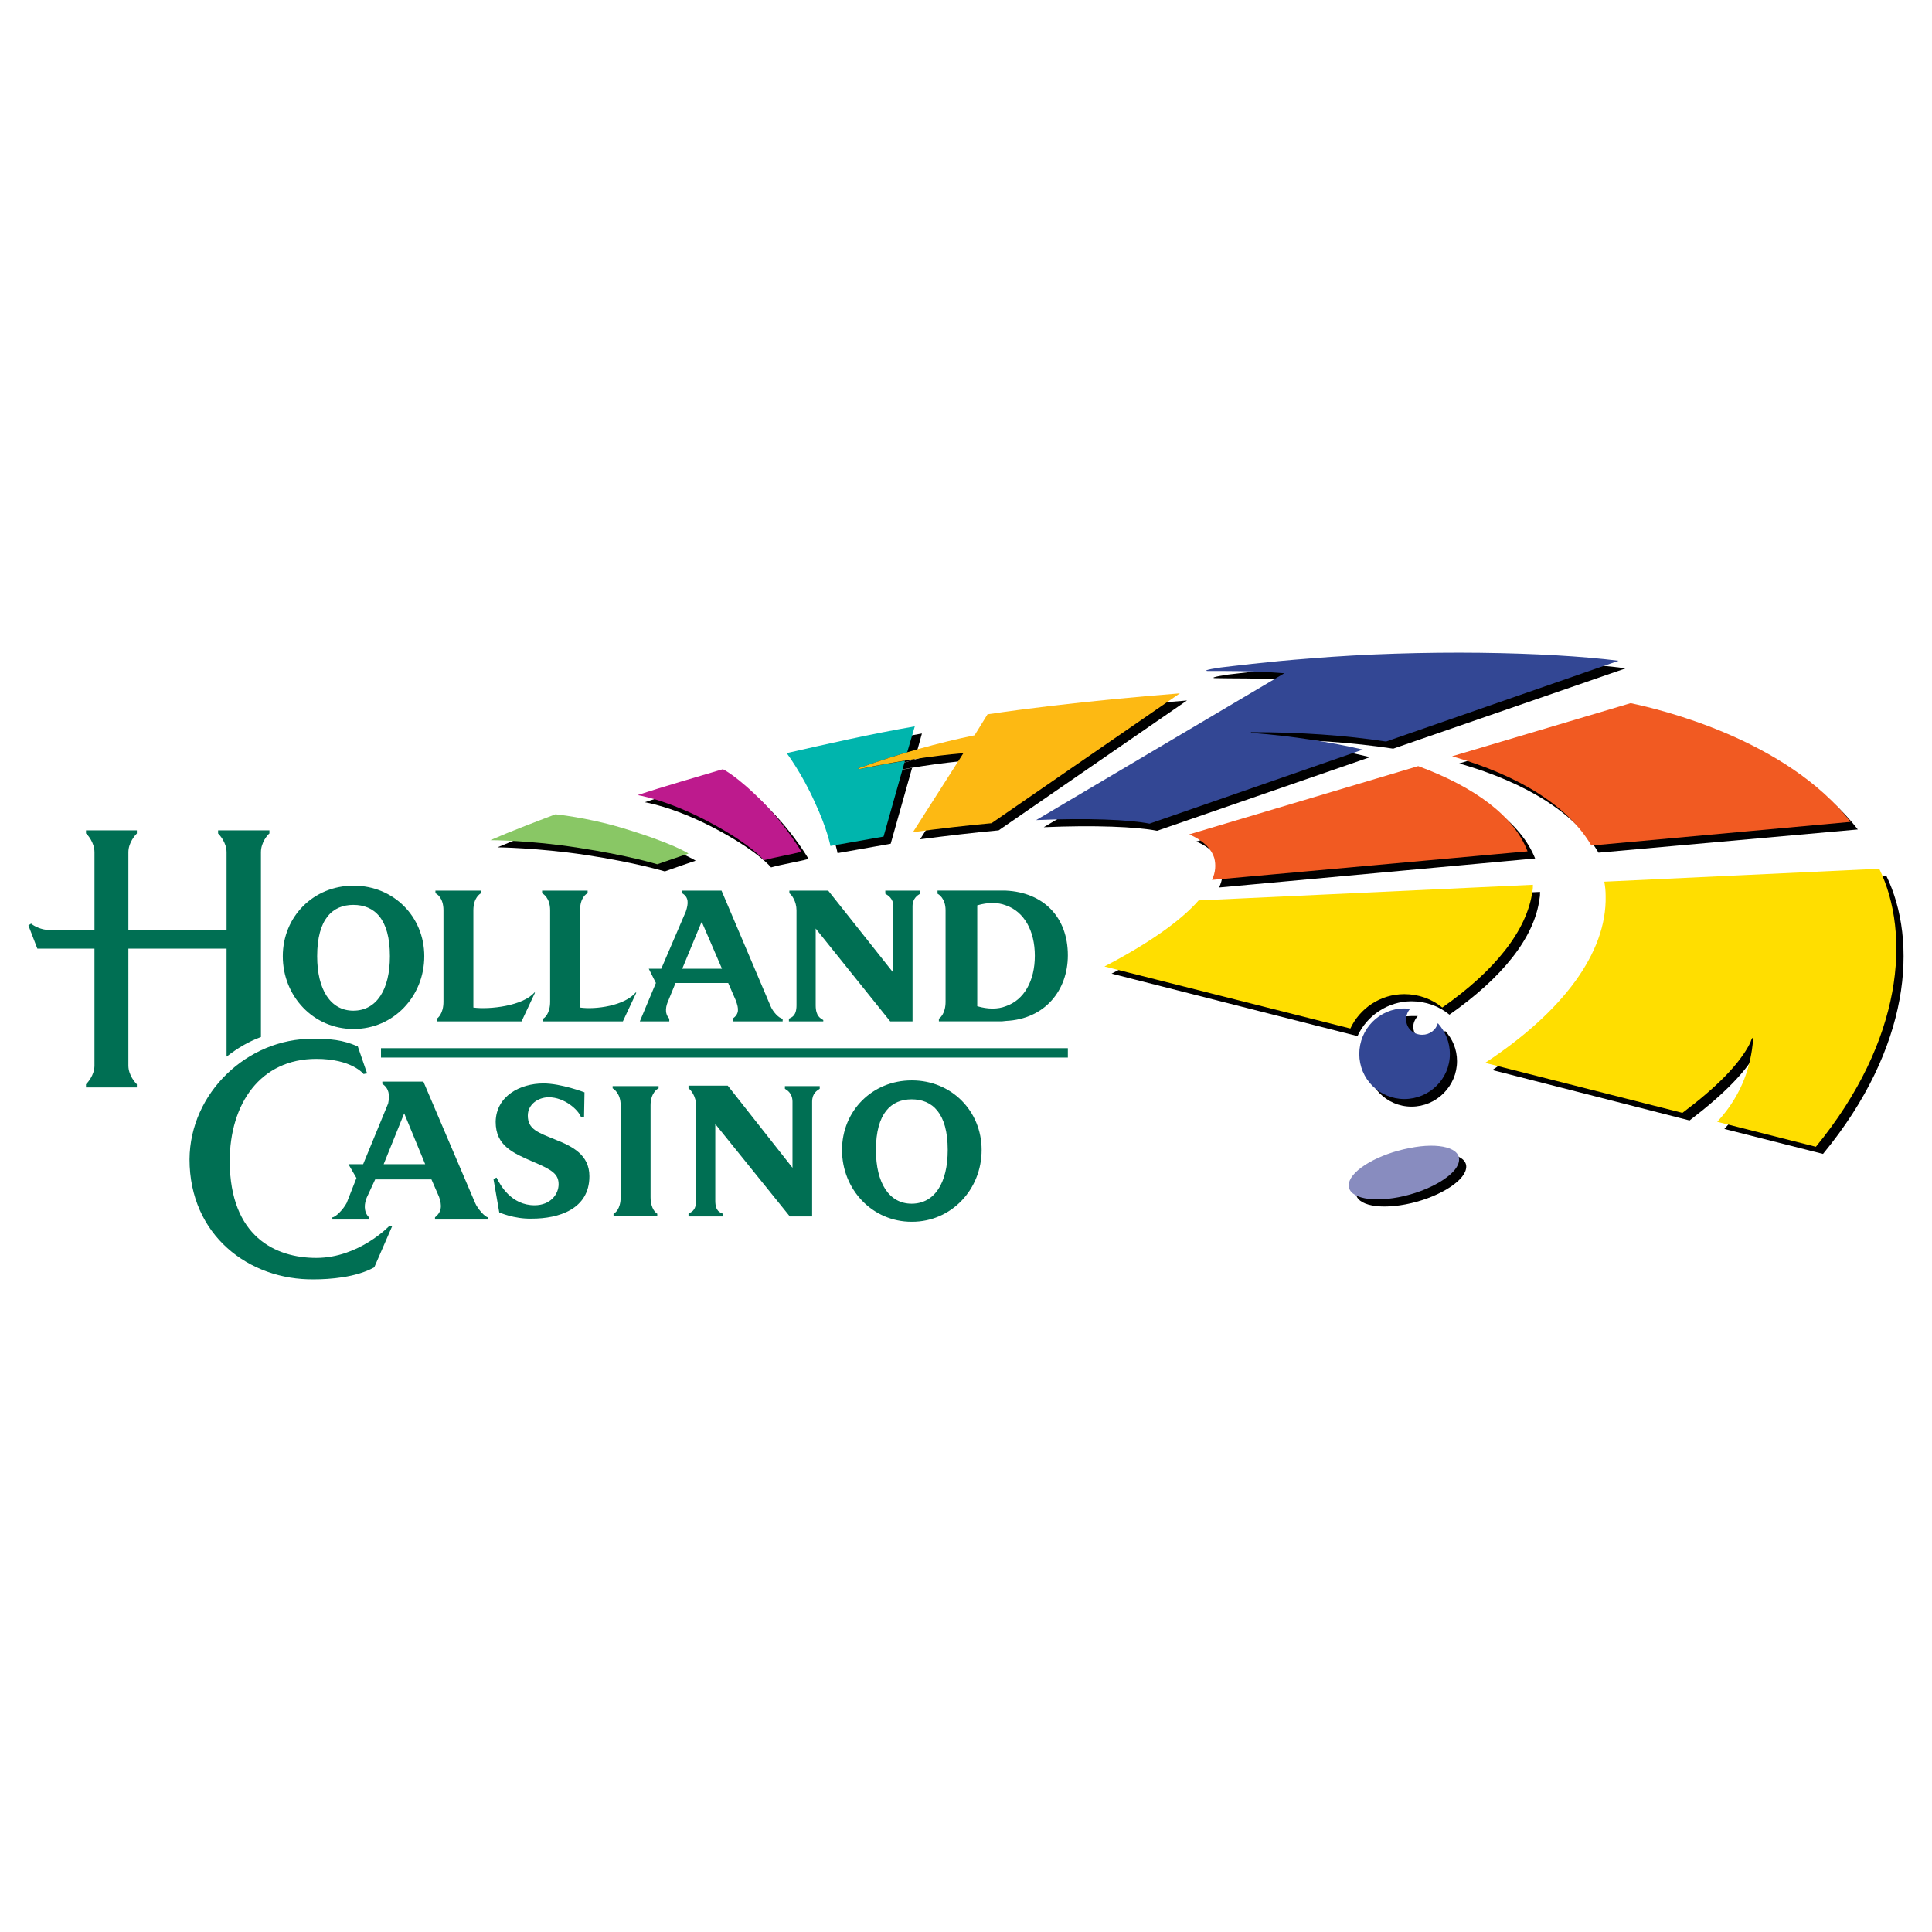
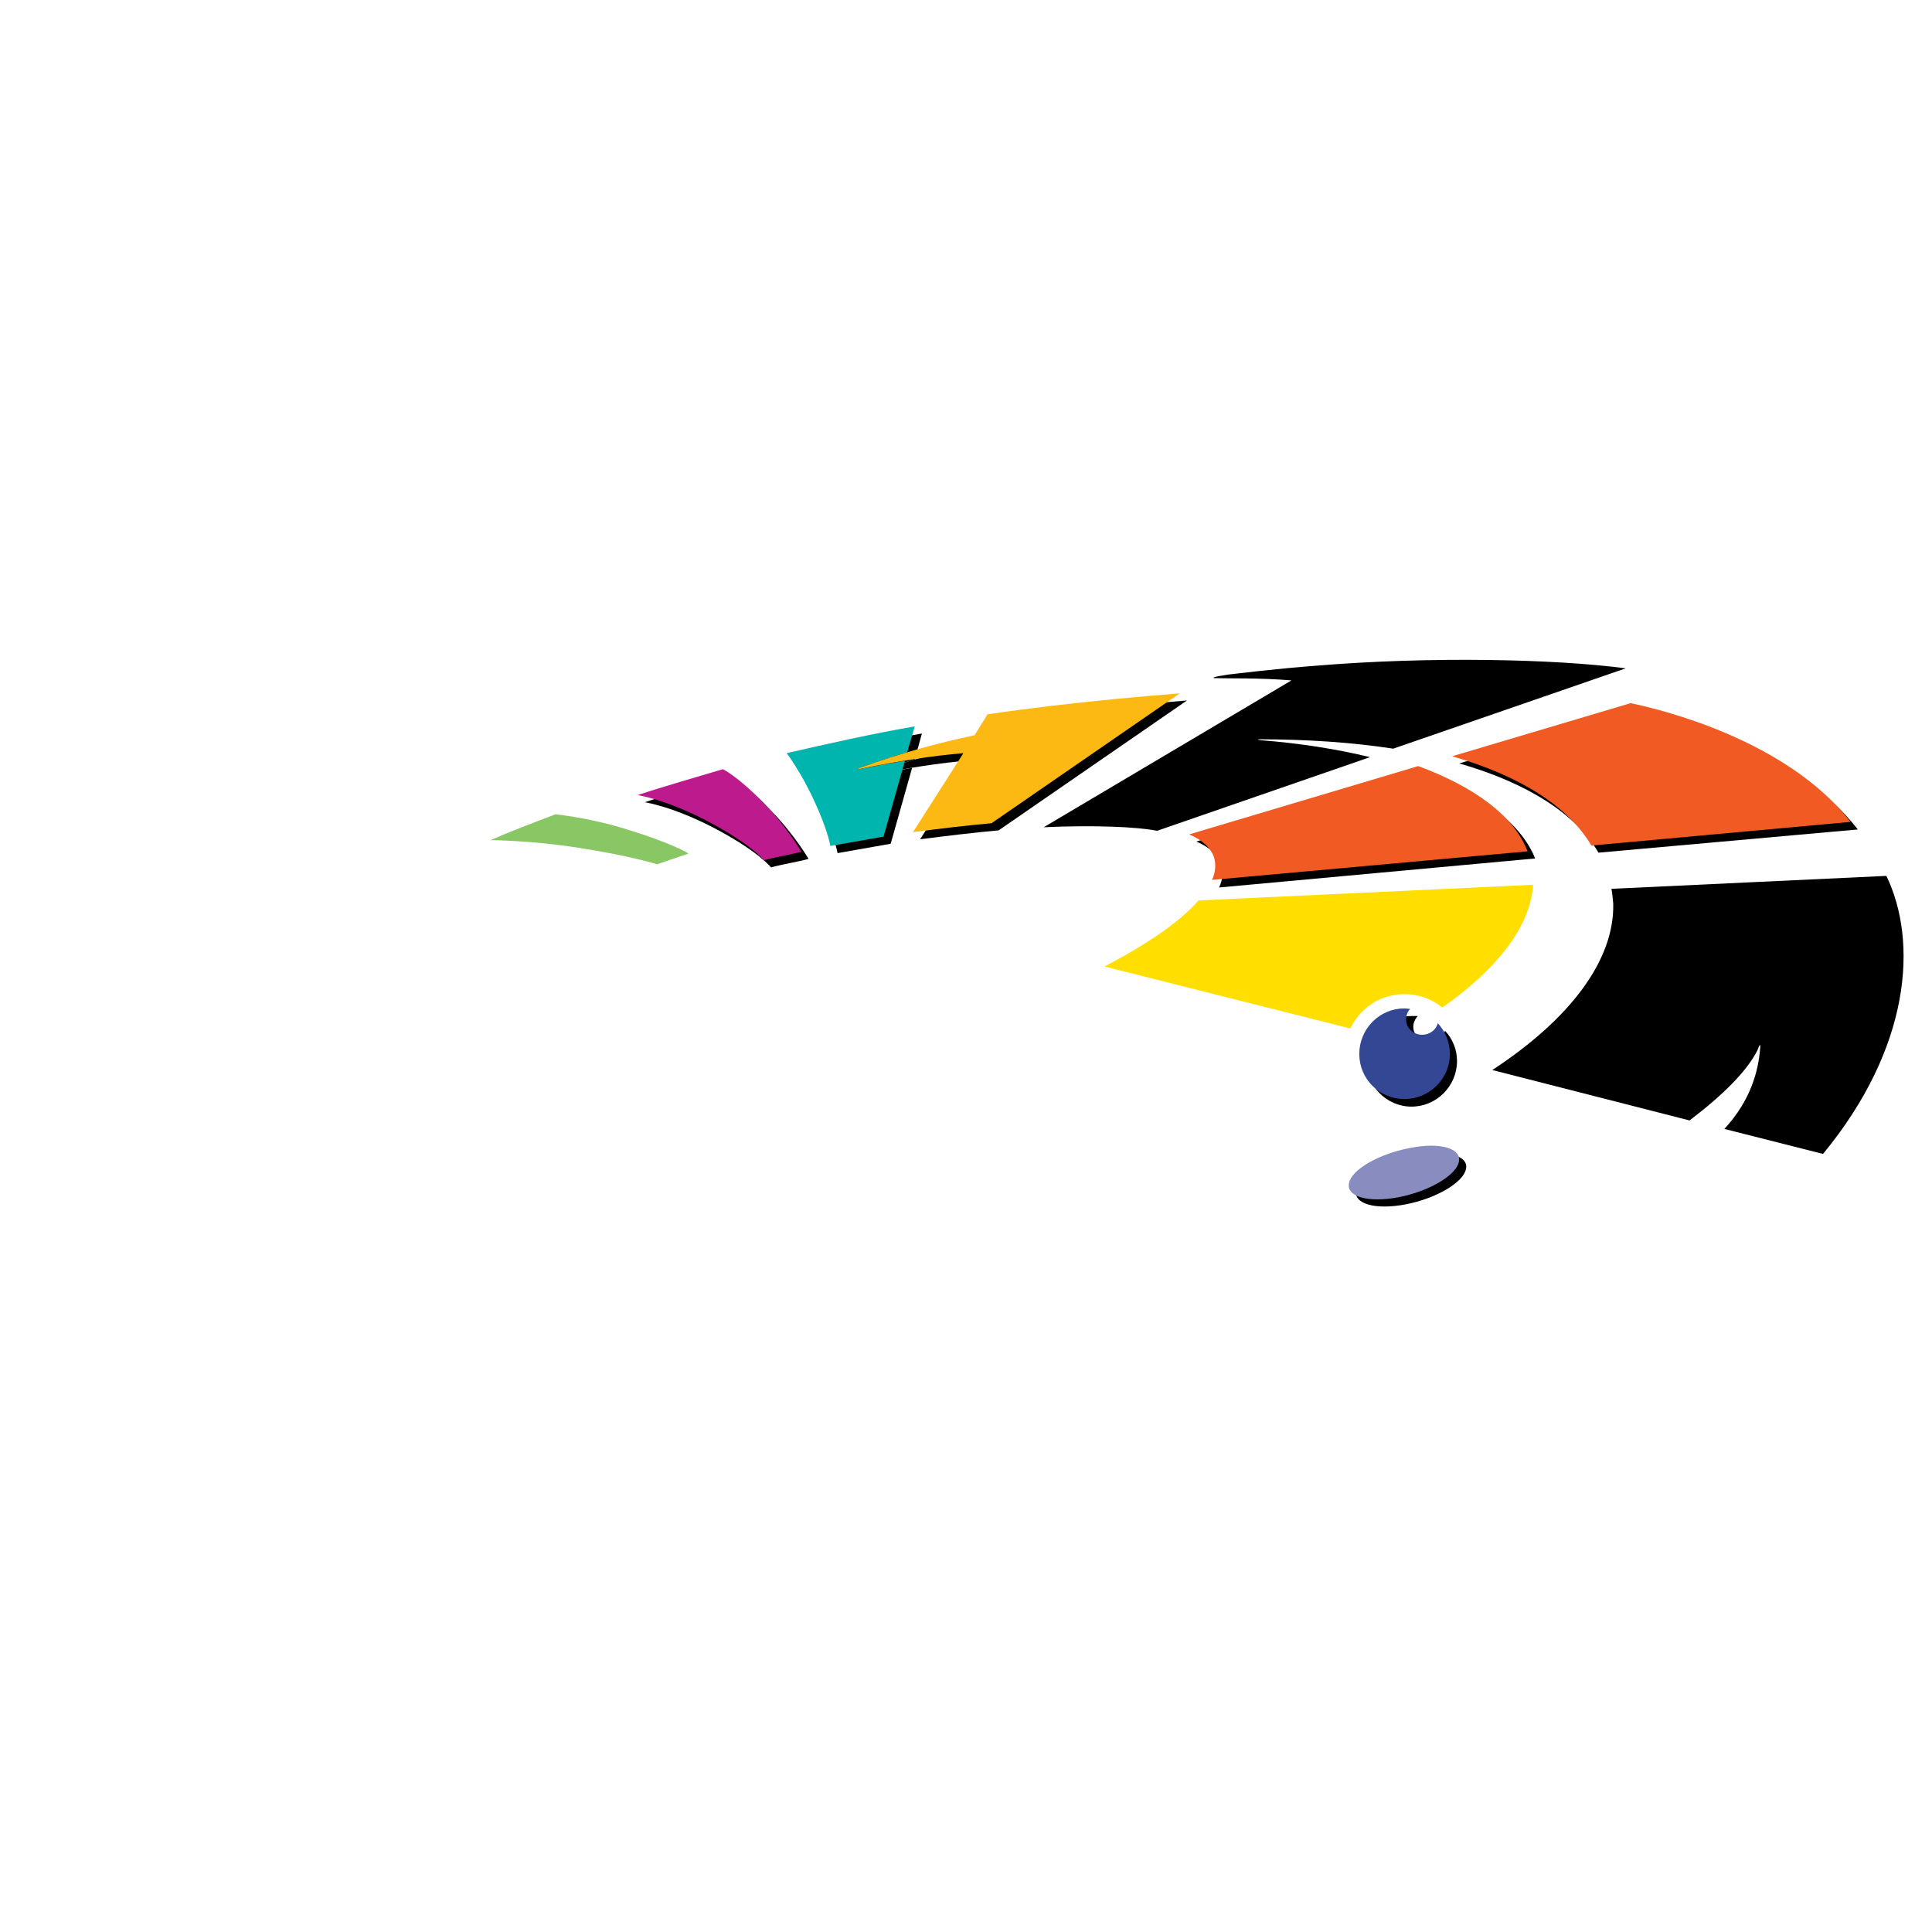
<svg xmlns="http://www.w3.org/2000/svg" version="1.0" id="Layer_1" x="0px" y="0px" width="192.756px" height="192.756px" viewBox="0 0 192.756 192.756" enable-background="new 0 0 192.756 192.756" xml:space="preserve">
  <g>
    <polygon fill-rule="evenodd" clip-rule="evenodd" fill="#FFFFFF" points="0,0 192.756,0 192.756,192.756 0,192.756 0,0  " />
-     <path fill-rule="evenodd" clip-rule="evenodd" d="M69.404,85.873c0,0-1.469-1.024-6.857-2.627   c-3.295-0.979-6.412-1.291-6.412-1.291c-2.227,0.846-4.453,1.736-6.501,2.582c0,0,4.008,0.045,8.772,0.757   c4.987,0.757,7.926,1.648,7.926,1.648C67.311,86.585,68.335,86.229,69.404,85.873L69.404,85.873z" />
    <path fill-rule="evenodd" clip-rule="evenodd" d="M80.669,85.695c0,0-1.38-2.405-3.741-4.809c-2.716-2.806-4.096-3.429-4.096-3.429   c-2.672,0.801-5.967,1.736-8.505,2.583c0,0,2.716,0.401,6.768,2.493c4.542,2.36,5.833,4.008,5.833,4.008   C78.042,86.229,79.512,86.006,80.669,85.695L80.669,85.695z" />
    <path fill-rule="evenodd" clip-rule="evenodd" d="M128.849,67.883l-24.713,14.649c5.076-0.222,9.262-0.044,11.31,0.356l21.24-7.347   c-3.295-0.801-6.946-1.38-10.909-1.692c-0.223-0.044-0.356-0.044-0.223-0.089c4.897,0,9.396,0.312,13.447,0.935l23.199-8.015   c-7.08-0.936-19.504-1.202-30.813-0.267c-4.186,0.312-8.015,0.801-8.861,0.891c-1.514,0.223-1.736,0.356-1.202,0.356   C122.748,67.705,125.554,67.616,128.849,67.883L128.849,67.883z" />
    <path fill-rule="evenodd" clip-rule="evenodd" d="M142.207,77.145l-22.843,6.813c1.336,0.579,2.182,1.38,2.493,2.36   c0.223,0.668,0.134,1.425-0.223,2.227l31.526-2.895C151.78,82.177,147.862,79.238,142.207,77.145L142.207,77.145z" />
    <path fill-rule="evenodd" clip-rule="evenodd" d="M159.483,85.071l25.871-2.315c-6.412-8.282-18.969-11.266-21.952-11.889   l-17.812,5.299C152.404,78.125,157.213,81.197,159.483,85.071L159.483,85.071z" />
    <path fill-rule="evenodd" clip-rule="evenodd" d="M86.77,77.234c1.47-0.534,2.983-1.024,4.498-1.469l0.712-2.583   c-4.364,0.757-8.638,1.737-12.779,2.672c0,0,1.514,2.048,2.85,4.898c1.202,2.671,1.514,4.364,1.514,4.364   c1.737-0.312,3.518-0.624,5.299-0.935L91,76.611c-1.381,0.223-2.85,0.49-4.408,0.802C86.235,77.501,86.235,77.368,86.77,77.234   L86.77,77.234z" />
    <path fill-rule="evenodd" clip-rule="evenodd" d="M140.248,120.158c3.027-0.578,5.744-2.182,6.011-3.518   c0.312-1.336-1.914-1.959-4.942-1.379c-3.028,0.578-5.699,2.137-6.012,3.473C134.993,120.115,137.22,120.738,140.248,120.158   L140.248,120.158z" />
    <path fill-rule="evenodd" clip-rule="evenodd" d="M188.204,87.387l-27.429,1.291c0.089,0.49,0.133,0.98,0.178,1.47   c0.134,5.655-4.319,11.532-12.067,16.608l19.682,5.031c3.384-2.582,5.699-4.896,6.769-6.99c0.134-0.355,0.356-0.936,0.267-0.133   c-0.178,2.137-0.891,5.076-3.562,7.971l9.841,2.492C190.653,104.486,191.366,93.932,188.204,87.387L188.204,87.387z" />
-     <path fill-rule="evenodd" clip-rule="evenodd" d="M120.299,90.548c-1.825,2.092-5.076,4.363-9.395,6.59l24.534,6.232   c0.936-2.047,3.028-3.473,5.389-3.473c1.425,0,2.76,0.49,3.784,1.336c5.21-3.65,8.505-7.659,8.995-11.622   c0.044-0.222,0.044-0.4,0.044-0.624L120.299,90.548L120.299,90.548z" />
    <path fill-rule="evenodd" clip-rule="evenodd" d="M144.166,102.838c-0.178,0.623-0.801,1.113-1.559,1.113   c-0.89,0-1.603-0.668-1.603-1.514c0-0.402,0.178-0.758,0.445-1.068c-0.223,0-0.401,0-0.623,0c-2.494,0-4.498,2.002-4.498,4.496   s2.004,4.543,4.498,4.543c2.493,0,4.541-2.049,4.541-4.543C145.368,104.707,144.923,103.639,144.166,102.838L144.166,102.838z" />
    <path fill-rule="evenodd" clip-rule="evenodd" d="M111.839,70.466c-4.097,0.401-8.416,0.891-12.557,1.514l-1.336,2.093   c-3.651,0.802-7.481,1.825-11.177,3.162c-0.534,0.133-0.534,0.267-0.178,0.178c3.918-0.802,7.169-1.292,10.241-1.559l-5.032,7.881   c2.761-0.356,5.388-0.668,7.837-0.891l18.79-12.958C116.247,70.065,114.109,70.243,111.839,70.466L111.839,70.466z" />
    <path fill-rule="evenodd" clip-rule="evenodd" fill="#89C765" d="M68.691,85.16c0,0-1.469-1.024-6.857-2.627   c-3.339-0.979-6.412-1.291-6.412-1.291c-2.226,0.846-4.453,1.692-6.501,2.583c0,0,4.008,0,8.772,0.757   c4.987,0.756,7.881,1.647,7.881,1.647C66.599,85.873,67.623,85.516,68.691,85.16L68.691,85.16z" />
    <path fill-rule="evenodd" clip-rule="evenodd" fill="#BD1A8D" d="M79.957,84.982c0,0-1.381-2.405-3.74-4.854   c-2.716-2.761-4.097-3.384-4.097-3.384c-2.672,0.801-5.967,1.736-8.505,2.583c0,0,2.716,0.4,6.768,2.494   c4.542,2.36,5.833,4.007,5.833,4.007C77.33,85.516,78.755,85.293,79.957,84.982L79.957,84.982z" />
-     <path fill-rule="evenodd" clip-rule="evenodd" fill="#334794" d="M128.137,67.171l-24.758,14.65   c5.076-0.223,9.306-0.045,11.31,0.356l21.285-7.392c-3.296-0.757-6.947-1.336-10.91-1.648c-0.223-0.044-0.356-0.044-0.223-0.088   c4.898,0,9.396,0.312,13.447,0.935l23.199-8.06c-7.124-0.89-19.548-1.158-30.857-0.223c-4.186,0.312-8.016,0.802-8.816,0.891   c-1.559,0.223-1.737,0.356-1.203,0.356C121.991,66.948,124.841,66.904,128.137,67.171L128.137,67.171z" />
    <path fill-rule="evenodd" clip-rule="evenodd" fill="#F15A22" d="M141.494,76.433l-22.843,6.813c1.336,0.579,2.183,1.38,2.494,2.36   c0.178,0.667,0.134,1.425-0.223,2.182l31.481-2.85C151.068,81.42,147.149,78.525,141.494,76.433L141.494,76.433z" />
    <path fill-rule="evenodd" clip-rule="evenodd" fill="#F15A22" d="M158.771,84.359l25.871-2.36   c-6.457-8.238-18.97-11.221-21.953-11.845l-17.811,5.299C151.691,77.413,156.501,80.485,158.771,84.359L158.771,84.359z" />
    <path fill-rule="evenodd" clip-rule="evenodd" fill="#00B5AD" d="M86.013,76.522c1.514-0.535,3.028-1.024,4.498-1.47l0.757-2.583   c-4.364,0.757-8.683,1.736-12.78,2.671c0,0,1.514,2.004,2.806,4.898c1.247,2.672,1.559,4.364,1.559,4.364   c1.736-0.312,3.518-0.624,5.299-0.935l2.137-7.57c-1.38,0.223-2.85,0.49-4.409,0.802C85.523,76.789,85.523,76.655,86.013,76.522   L86.013,76.522z" />
    <path fill-rule="evenodd" clip-rule="evenodd" fill="#888CBF" d="M139.535,119.447c3.028-0.58,5.744-2.182,6.012-3.518   c0.312-1.381-1.915-2.004-4.943-1.381c-3.027,0.578-5.744,2.137-6.011,3.473C134.281,119.402,136.508,120.025,139.535,119.447   L139.535,119.447z" />
-     <path fill-rule="evenodd" clip-rule="evenodd" fill="#FFDE00" d="M187.492,86.674l-27.43,1.291c0.09,0.49,0.134,0.935,0.134,1.425   c0.134,5.699-4.319,11.576-12.022,16.652l19.682,4.988c3.384-2.539,5.699-4.854,6.768-6.992c0.089-0.311,0.356-0.889,0.268-0.088   c-0.223,2.137-0.891,5.076-3.562,7.971l9.841,2.492C189.896,103.773,190.653,93.175,187.492,86.674L187.492,86.674z" />
    <path fill-rule="evenodd" clip-rule="evenodd" fill="#FFDE00" d="M119.587,89.835c-1.826,2.093-5.121,4.364-9.396,6.59   l24.535,6.189c0.935-2.004,2.983-3.43,5.388-3.43c1.425,0,2.761,0.49,3.785,1.336c5.21-3.65,8.46-7.658,8.994-11.621   c0.045-0.223,0.045-0.4,0.045-0.624L119.587,89.835L119.587,89.835z" />
    <path fill-rule="evenodd" clip-rule="evenodd" fill="#334794" d="M143.454,102.08c-0.179,0.668-0.802,1.158-1.559,1.158   c-0.891,0-1.604-0.668-1.604-1.514c0-0.4,0.134-0.801,0.401-1.068c-0.179,0-0.356-0.045-0.579-0.045   c-2.493,0-4.497,2.049-4.497,4.543c0,2.492,2.004,4.496,4.497,4.496s4.542-2.004,4.542-4.496   C144.656,103.996,144.211,102.926,143.454,102.08L143.454,102.08z" />
    <path fill-rule="evenodd" clip-rule="evenodd" fill="#FDB913" d="M111.126,69.753c-4.096,0.401-8.415,0.891-12.601,1.514   l-1.292,2.093c-3.651,0.757-7.481,1.825-11.221,3.162c-0.49,0.133-0.49,0.267-0.134,0.178c3.919-0.802,7.169-1.292,10.242-1.559   l-5.032,7.882c2.716-0.356,5.343-0.668,7.837-0.891l18.791-12.958C115.535,69.353,113.397,69.531,111.126,69.753L111.126,69.753z" />
-     <path fill-rule="evenodd" clip-rule="evenodd" fill="#006F53" d="M38.012,104.574v0.936h68.528v-0.936H38.012L38.012,104.574z    M21.759,82.845v0.312c0.134,0.133,0.846,0.891,0.846,1.87v7.748h-9.796v-7.748c0-0.979,0.712-1.736,0.846-1.87v-0.312H8.579v0.312   c0.134,0.089,0.846,0.891,0.846,1.87v7.748H4.794c-0.623,0-1.38-0.356-1.692-0.624l-0.268,0.178l0.891,2.315h5.699v11.666   c0,0.98-0.712,1.736-0.846,1.871v0.311h5.077v-0.311c-0.134-0.135-0.846-0.891-0.846-1.871V94.645h9.796v10.775   c1.158-0.891,2.137-1.469,3.429-1.959V85.026c0-0.979,0.668-1.736,0.846-1.87v-0.312H21.759L21.759,82.845z M76.884,100.389   l-4.898-11.533h-1.915h-2.004v0.267c0.668,0.401,0.624,1.024,0.356,1.826l-2.449,5.7h-1.247l0.712,1.424l-1.603,3.83h2.939v-0.268   c-0.535-0.578-0.312-1.336-0.089-1.824l0.712-1.738h2.672h2.583l0.757,1.738c0.312,0.846,0.356,1.336-0.312,1.824v0.268h4.987   v-0.268C77.686,101.592,77.107,100.924,76.884,100.389L76.884,100.389z M70.072,92.106l1.959,4.542h-1.959h-2.004l1.915-4.631   L70.072,92.106L70.072,92.106z M35.295,88.366h-0.044c-3.963,0-7.036,3.073-7.036,7.036c0,4.008,3.072,7.258,7.036,7.258h0.044   c3.963,0,7.036-3.25,7.036-7.258C42.331,91.439,39.258,88.366,35.295,88.366L35.295,88.366z M35.251,90.281   c2.093,0,3.651,1.38,3.651,5.121c0,3.34-1.336,5.432-3.651,5.432c-2.271,0-3.607-2.092-3.607-5.432   C31.644,91.661,33.202,90.281,35.251,90.281L35.251,90.281z M90.996,107.791h-0.044c-3.912,0-6.943,3.031-6.943,6.941   c0,3.955,3.031,7.164,6.943,7.164h0.044c3.911,0,6.942-3.209,6.942-7.164C97.938,110.822,94.907,107.791,90.996,107.791   L90.996,107.791z M90.952,109.68c2.065,0,3.603,1.363,3.603,5.053c0,3.297-1.318,5.361-3.603,5.361c-2.241,0-3.56-2.064-3.56-5.361   C87.393,111.043,88.93,109.68,90.952,109.68L90.952,109.68z M88.328,88.856v0.312c0.223,0.134,0.802,0.445,0.802,1.247v6.634   l-6.501-8.193h-3.874v0.267c0.222,0.134,0.712,0.801,0.712,1.692v9.484c0,1.07-0.49,1.203-0.757,1.336v0.268h3.428v-0.133   c-0.267-0.178-0.757-0.357-0.757-1.471v-7.658l7.436,9.262h2.227V90.415c0-0.802,0.534-1.113,0.757-1.247v-0.312H88.328   L88.328,88.856z M53.329,99.008c-1.113,1.336-4.453,1.736-6.1,1.514v-9.707c0-1.247,0.668-1.647,0.757-1.692v-0.267h-4.542v0.267   c0.133,0.044,0.801,0.445,0.801,1.692v9.128c0,1.203-0.579,1.648-0.668,1.691v0.268h8.46l1.336-2.85L53.329,99.008L53.329,99.008z    M63.437,99.008c-1.113,1.336-4.007,1.736-5.566,1.514v-9.707c0-1.247,0.624-1.647,0.757-1.692v-0.267h-4.542v0.267   c0.089,0.044,0.801,0.445,0.801,1.692v9.128c0,1.203-0.579,1.648-0.712,1.691v0.268h7.97l1.336-2.85L63.437,99.008L63.437,99.008z    M100.351,101.857c3.919-0.178,6.189-3.072,6.189-6.545c0-3.829-2.449-6.279-6.189-6.457c-0.134,0-0.268,0-0.4,0h-6.412v0.312   c0.089,0.045,0.801,0.445,0.801,1.647v9.128c0,1.203-0.579,1.648-0.668,1.691v0.268h6.279   C100.083,101.902,100.217,101.857,100.351,101.857L100.351,101.857z M100.351,90.326c1.826,0.623,2.895,2.538,2.895,5.031   c0,2.495-1.068,4.409-2.895,5.032c-0.802,0.312-1.781,0.312-2.85,0V90.326C98.569,90.014,99.549,90.014,100.351,90.326   L100.351,90.326z M39.125,122.342l-0.267-0.045c0,0-3.028,3.205-7.302,3.205c-4.097,0-8.594-2.137-8.638-9.617   c0-5.789,3.072-10.242,8.638-10.242c3.562,0,4.72,1.514,4.72,1.514s0.356-0.088,0.356-0.043l-0.935-2.717   c-1.559-0.668-2.716-0.758-4.498-0.758c-6.501-0.043-12.245,5.389-12.29,12.023c0,7.57,5.922,12.066,12.423,11.979   c1.514,0,4.186-0.18,6.011-1.203L39.125,122.342L39.125,122.342z M47.407,120.025l-5.165-12.111h-4.096v0.223   c0.667,0.445,0.757,1.113,0.579,1.959l-2.494,6.057h-1.469l0.801,1.379l-0.979,2.494c-0.356,0.668-1.113,1.426-1.425,1.426v0.223   h3.651v-0.223c-0.579-0.58-0.445-1.426-0.223-1.959l0.846-1.826h2.895h2.716l0.757,1.736c0.312,0.891,0.267,1.514-0.401,2.049   v0.223h5.299v-0.223C48.387,121.451,47.63,120.561,47.407,120.025L47.407,120.025z M42.42,116.152h-2.093h-2.048l2.048-5.076   L42.42,116.152L42.42,116.152z M49.544,117.488l-0.312,0.133l0.579,3.34c0,0,1.47,0.668,3.25,0.623c2.672,0,5.744-0.936,5.744-4.23   c0-2.137-1.692-2.982-3.384-3.65c-1.736-0.713-2.761-1.025-2.761-2.404c0-1.113,1.024-1.826,2.093-1.826   c1.559,0,2.939,1.246,3.206,1.959h0.312l0.044-2.449c0,0-2.315-0.891-4.097-0.891c-2.315,0-4.72,1.246-4.765,3.83   c0,2.404,1.737,3.117,3.785,4.008c1.915,0.801,2.494,1.246,2.494,2.227c0,0.979-0.802,2.092-2.405,2.092   C51.014,120.248,49.9,118.244,49.544,117.488L49.544,117.488z M65.708,108.582v-0.223h-4.586v0.223   c0.089,0.045,0.802,0.49,0.802,1.691v9.174c0,1.201-0.579,1.602-0.713,1.646v0.268h4.364v-0.268   c-0.089-0.045-0.668-0.445-0.668-1.646v-9.174C64.906,109.072,65.574,108.627,65.708,108.582L65.708,108.582z M78.31,108.359v0.268   c0.222,0.133,0.757,0.445,0.757,1.291v6.59l-6.457-8.193h-3.918v0.268c0.223,0.133,0.757,0.801,0.757,1.691v9.484   c0,1.113-0.534,1.158-0.757,1.336v0.268h3.429v-0.268c-0.267-0.133-0.757-0.223-0.757-1.291v-7.658l7.436,9.217h2.226v-11.443   c0-0.846,0.49-1.113,0.757-1.291v-0.268H78.31L78.31,108.359z" />
  </g>
</svg>